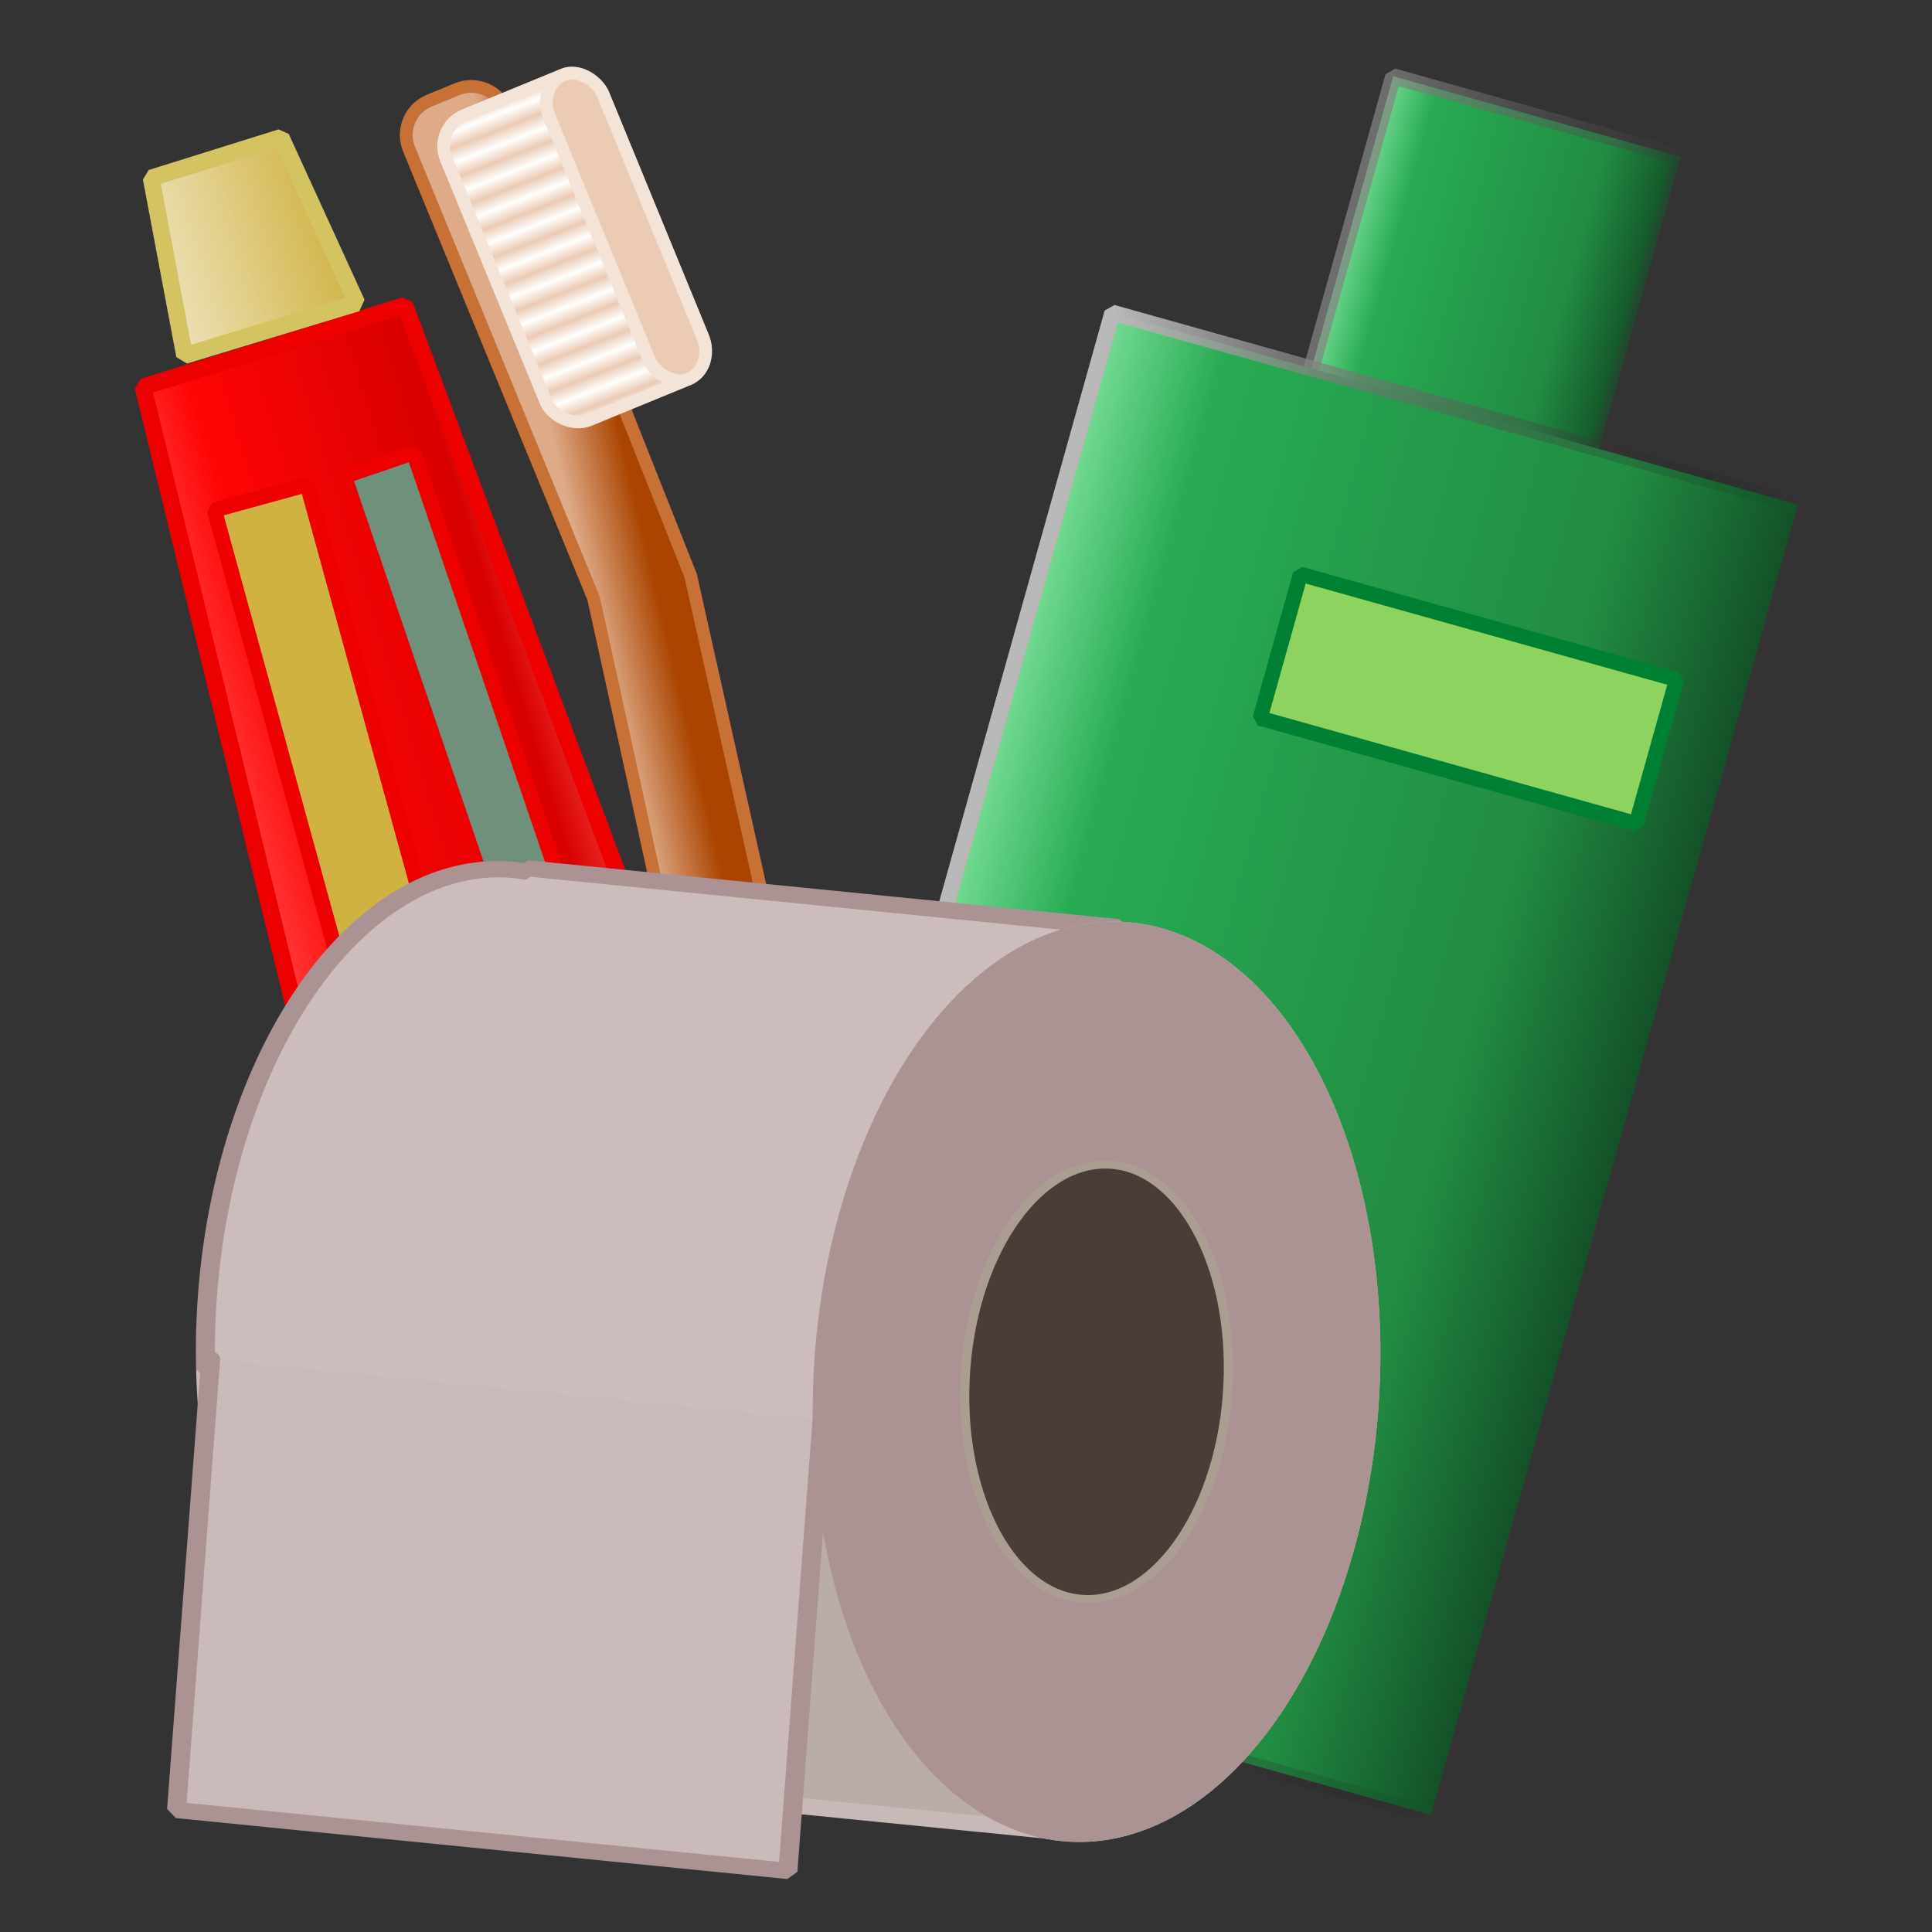
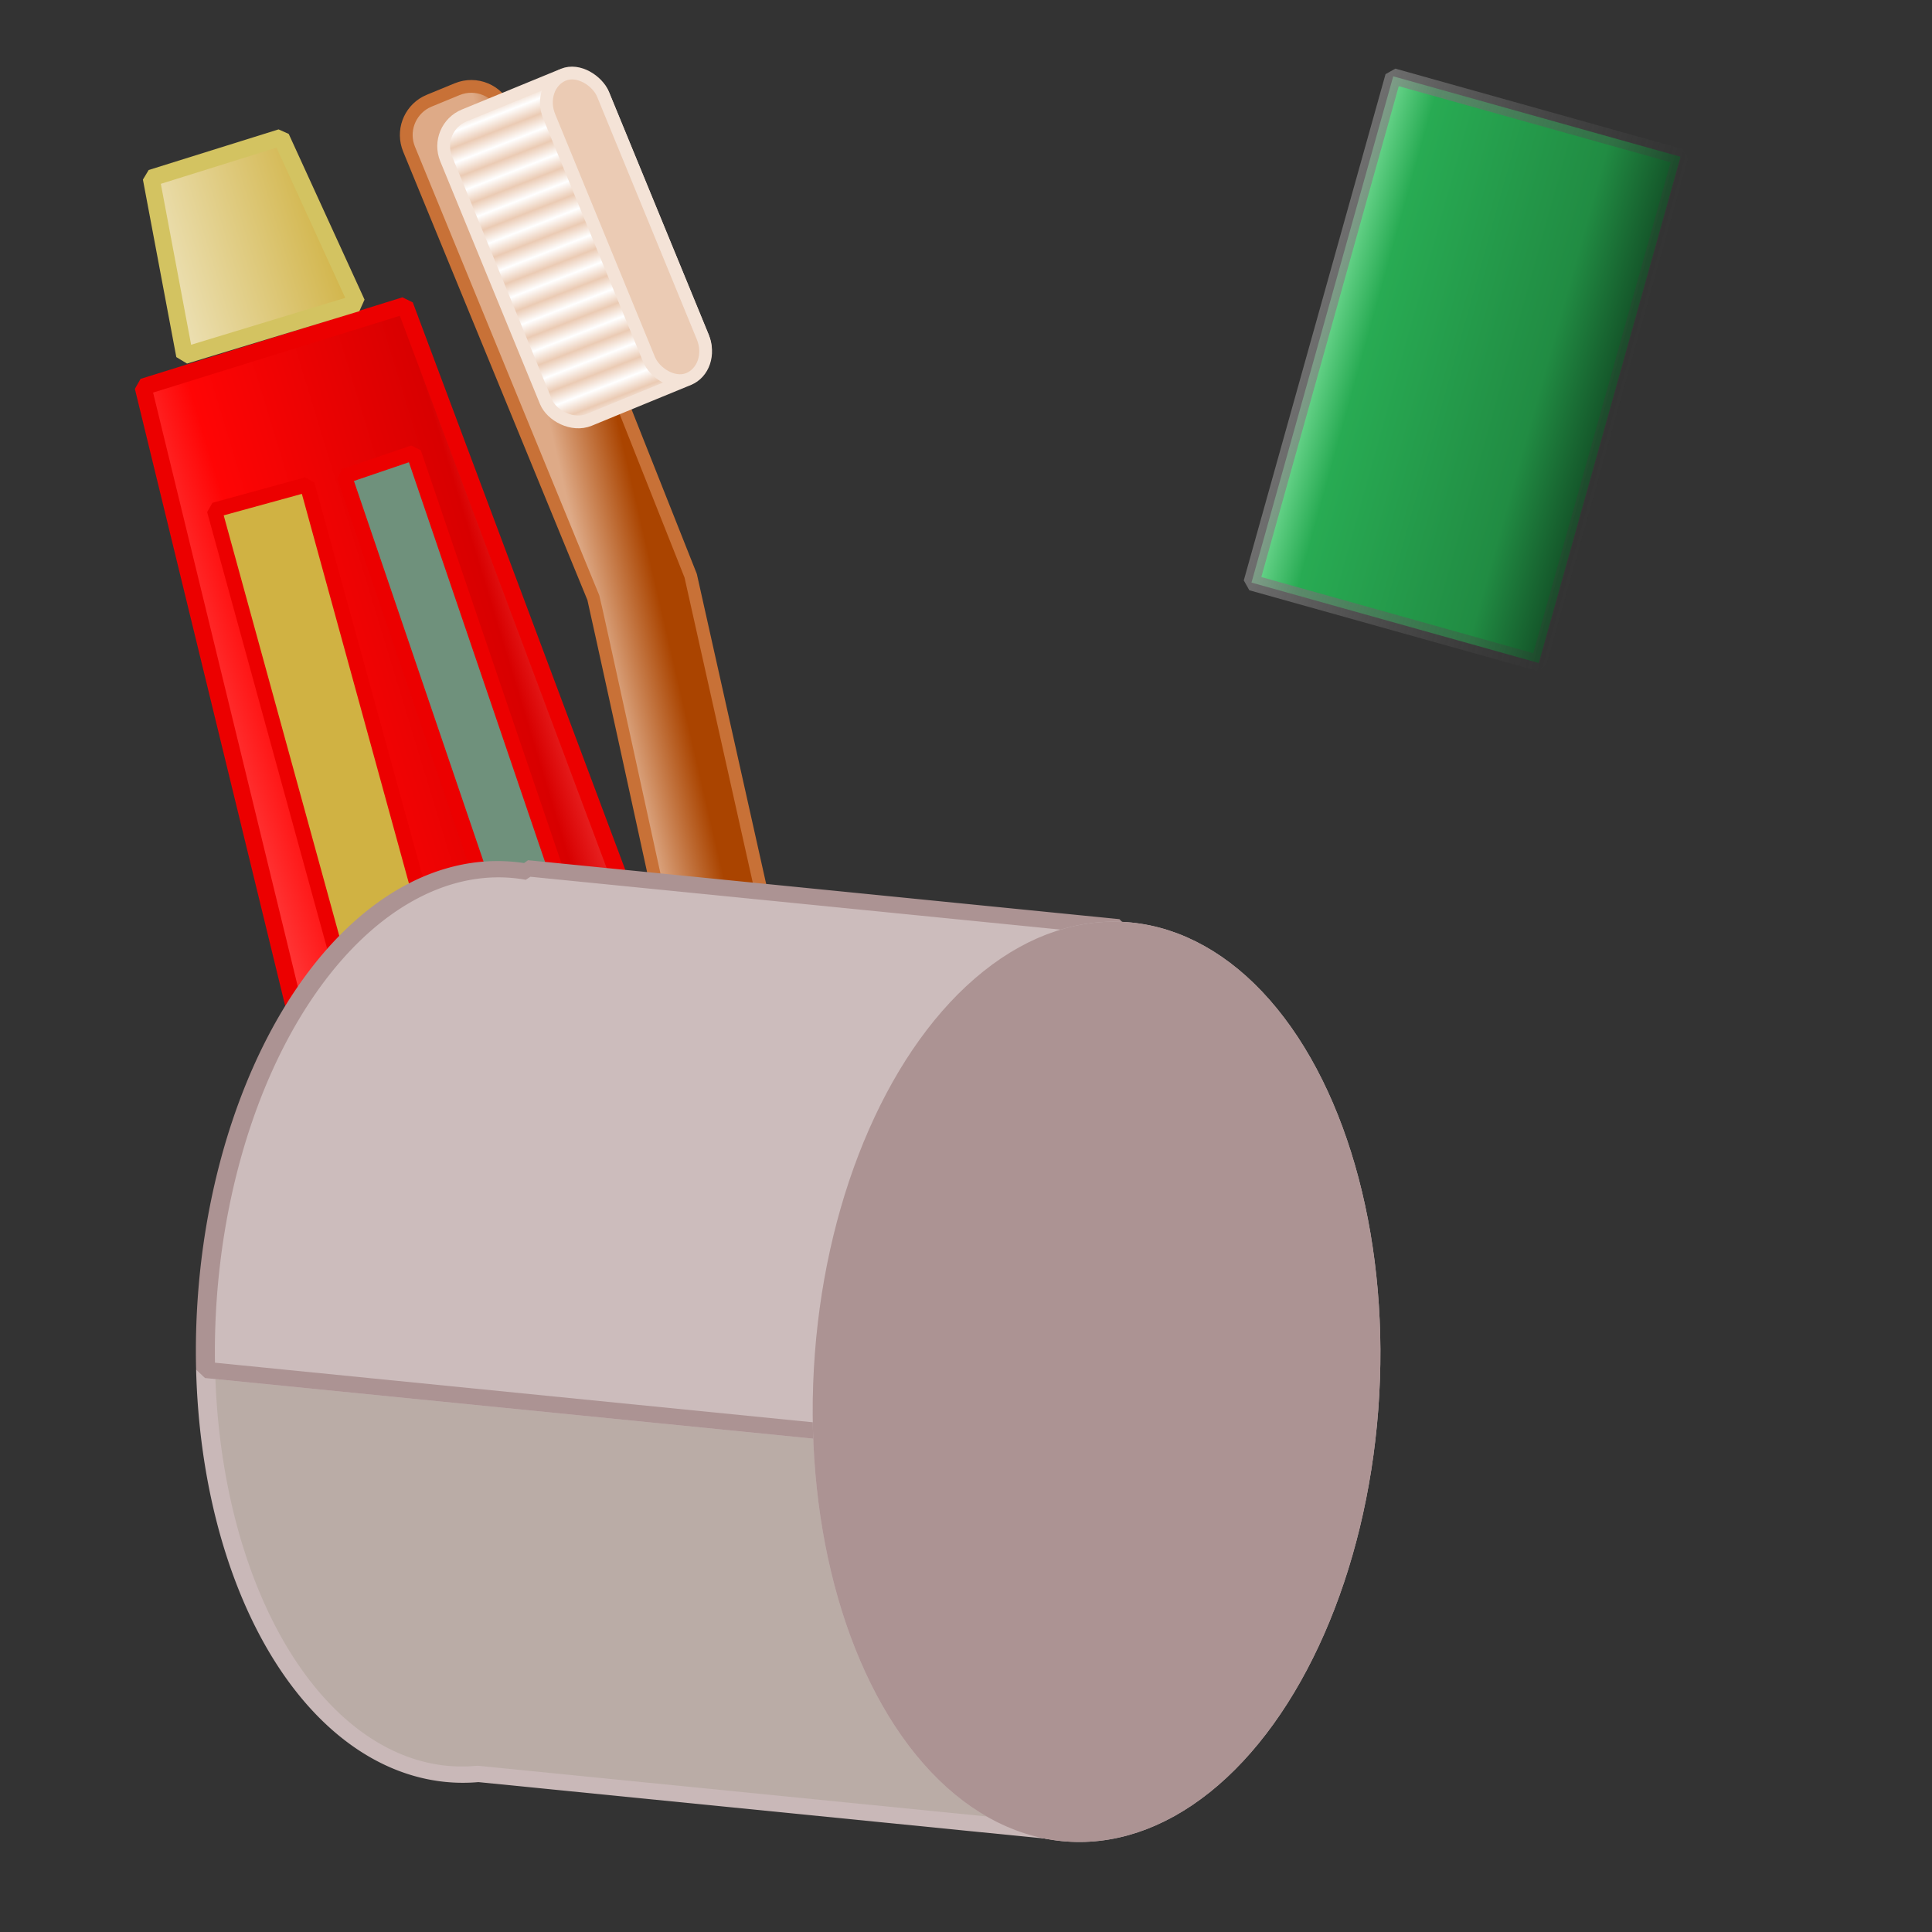
<svg xmlns="http://www.w3.org/2000/svg" xmlns:ns1="http://www.inkscape.org/namespaces/inkscape" xmlns:ns2="http://sodipodi.sourceforge.net/DTD/sodipodi-0.dtd" xmlns:xlink="http://www.w3.org/1999/xlink" width="256" height="256" viewBox="0 0 67.733 67.733" version="1.1" id="svg8" ns1:version="1.0.1 (3bc2e813f5, 2020-09-07)" ns2:docname="higiene.svg" ns1:export-filename="/home/vokimon/Documentos/webs/desconectaibex35.org/content/images/icons/higiene.png" ns1:export-xdpi="96.000008" ns1:export-ydpi="96.000008">
  <rect x="0" y="0" width="67.733" height="67.733" fill="#333333" stroke="none" />
  <title id="title69">Personal hygiene products</title>
  <defs id="defs2">
    <linearGradient ns1:collect="always" id="linearGradient1028">
      <stop style="stop-color:#eee3bb;stop-opacity:1;" offset="0" id="stop1024" />
      <stop style="stop-color:#d0b243;stop-opacity:1" offset="1" id="stop1026" />
    </linearGradient>
    <linearGradient ns1:collect="always" id="linearGradient1016">
      <stop style="stop-color:#ff5555;stop-opacity:1;" offset="0" id="stop1012" />
      <stop style="stop-color:#ff0505;stop-opacity:1" offset="0.277" id="stop1020" />
      <stop style="stop-color:#d80000;stop-opacity:1" offset="0.797" id="stop1022" />
      <stop style="stop-color:#ff5555;stop-opacity:1" offset="1" id="stop1014" />
    </linearGradient>
    <linearGradient ns1:collect="always" id="linearGradient1000">
      <stop style="stop-color:#b9b9b9;stop-opacity:1" offset="0" id="stop996" />
      <stop style="stop-color:#000000;stop-opacity:0;" offset="1" id="stop998" />
    </linearGradient>
    <linearGradient ns1:collect="always" id="linearGradient954-7">
      <stop style="stop-color:#79df99;stop-opacity:1" offset="0" id="stop950" />
      <stop style="stop-color:#28ab53;stop-opacity:1" offset="0.172" id="stop960" />
      <stop style="stop-color:#218c43;stop-opacity:1" offset="0.74" id="stop962" />
      <stop style="stop-color:#124c25;stop-opacity:1" offset="1" id="stop952" />
    </linearGradient>
    <linearGradient ns1:collect="always" id="linearGradient857">
      <stop style="stop-color:#aa4400;stop-opacity:1" offset="0" id="stop853" />
      <stop style="stop-color:#deaa87;stop-opacity:1" offset="1" id="stop855" />
    </linearGradient>
    <linearGradient ns1:collect="always" id="linearGradient847">
      <stop style="stop-color:#ebcbb4;stop-opacity:1" offset="0" id="stop843" />
      <stop style="stop-color:#ffffff;stop-opacity:1" offset="1" id="stop845" />
    </linearGradient>
    <linearGradient ns1:collect="always" xlink:href="#linearGradient847" id="linearGradient849" x1="42.852" y1="-0.543" x2="42.841" y2="0.061" gradientUnits="userSpaceOnUse" gradientTransform="matrix(0.847,0,0,0.847,-6.962,21.426)" spreadMethod="reflect" />
    <linearGradient ns1:collect="always" xlink:href="#linearGradient857" id="linearGradient863" gradientUnits="userSpaceOnUse" x1="39.323" y1="16.069" x2="36.538" y2="16.117" gradientTransform="translate(-6.021,30.79)" />
    <linearGradient ns1:collect="always" xlink:href="#linearGradient857" id="linearGradient943" gradientUnits="userSpaceOnUse" gradientTransform="matrix(0.847,-0.023,0.023,0.847,0.17,33.89)" x1="39.323" y1="16.069" x2="36.538" y2="16.117" />
    <linearGradient ns1:collect="always" xlink:href="#linearGradient954-7" id="linearGradient956" x1="3.88" y1="33.442" x2="28.388" y2="33.442" gradientUnits="userSpaceOnUse" gradientTransform="matrix(1.058,0,0,1.058,30.902,1.711)" />
    <linearGradient ns1:collect="always" xlink:href="#linearGradient954-7" id="linearGradient958" x1="10.734" y1="9.546" x2="21.154" y2="9.546" gradientUnits="userSpaceOnUse" gradientTransform="matrix(1.058,0,0,1.058,30.902,1.711)" />
    <linearGradient ns1:collect="always" xlink:href="#linearGradient1016" id="linearGradient1018" x1="4.452" y1="36.618" x2="19.615" y2="36.618" gradientUnits="userSpaceOnUse" />
    <linearGradient ns1:collect="always" xlink:href="#linearGradient1028" id="linearGradient1030" x1="8.51" y1="12.082" x2="15.41" y2="12.082" gradientUnits="userSpaceOnUse" />
    <linearGradient ns1:collect="always" xlink:href="#linearGradient1016" id="linearGradient1048" gradientUnits="userSpaceOnUse" x1="4.452" y1="36.618" x2="19.615" y2="36.618" />
    <linearGradient ns1:collect="always" xlink:href="#linearGradient1000" id="linearGradient1050" gradientUnits="userSpaceOnUse" x1="0.411" y1="28.413" x2="24.008" y2="28.413" gradientTransform="matrix(1.058,0,0,1.058,34.852,1.711)" />
    <linearGradient ns1:collect="always" xlink:href="#linearGradient1000" id="linearGradient1052" gradientUnits="userSpaceOnUse" x1="0.411" y1="28.413" x2="24.008" y2="28.413" gradientTransform="matrix(1.058,0,0,1.058,34.852,1.711)" />
  </defs>
  <ns2:namedview id="base" pagecolor="#ffffff" bordercolor="#666666" borderopacity="1.0" ns1:pageopacity="0.0" ns1:pageshadow="2" ns1:zoom="1.72688" ns1:cx="90.191859" ns1:cy="169.15106" ns1:document-units="mm" ns1:current-layer="g1079" ns1:document-rotation="0" showgrid="false" units="px" showguides="true" ns1:guide-bbox="true" ns1:window-width="1680" ns1:window-height="1021" ns1:window-x="0" ns1:window-y="0" ns1:window-maximized="1" />
  <g ns1:label="Capa 1" ns1:groupmode="layer" id="layer1">
    <g id="g1079" transform="rotate(15.641,45.377,25.604)">
      <rect style="font-variation-settings:normal;vector-effect:none;fill:url(#linearGradient958);fill-opacity:1;stroke:url(#linearGradient1050);stroke-width:0.56;stroke-linecap:round;stroke-linejoin:bevel;stroke-miterlimit:4;stroke-dasharray:none;stroke-dashoffset:0;stroke-opacity:1;paint-order:fill markers stroke;stop-color:#000000" id="rect948" width="10.46" height="18.431" x="42.534" y="2.59" ry="2.82385e-07" />
-       <rect style="font-variation-settings:normal;vector-effect:none;fill:url(#linearGradient956);fill-opacity:1;stroke:url(#linearGradient1052);stroke-width:0.56;stroke-linecap:round;stroke-linejoin:bevel;stroke-miterlimit:4;stroke-dasharray:none;stroke-dashoffset:0;stroke-opacity:1;paint-order:fill markers stroke;stop-color:#000000" id="rect946" width="24.956" height="47.703" x="35.286" y="13.225" ry="2.82385e-07" />
-       <rect style="font-variation-settings:normal;opacity:1;vector-effect:none;fill:#8dd35f;fill-opacity:1;stroke:#008033;stroke-width:0.529;stroke-linecap:round;stroke-linejoin:bevel;stroke-miterlimit:4;stroke-dasharray:none;stroke-dashoffset:0;stroke-opacity:1;paint-order:fill markers stroke;stop-color:#000000;stop-opacity:1" id="rect1072" width="13.693" height="5.244" x="44.108" y="20.276" />
    </g>
    <g id="g1046" transform="rotate(-16.932,-1.707,21.688)">
      <path id="rect973" style="font-variation-settings:normal;opacity:1;vector-effect:none;fill:url(#linearGradient1048);fill-opacity:1;stroke:#ec0000;stroke-width:0.59;stroke-linecap:round;stroke-linejoin:bevel;stroke-miterlimit:4;stroke-dasharray:none;stroke-dashoffset:0;stroke-opacity:1;paint-order:fill markers stroke;stop-color:#000000;stop-opacity:1" d="M 16.705,15.813 19.321,57.424 4.746,57.264 7.09,15.874 Z" ns2:nodetypes="ccccc" />
      <path id="rect976" style="font-variation-settings:normal;opacity:1;vector-effect:none;fill:url(#linearGradient1030);fill-opacity:1;stroke:#d3c361;stroke-width:0.59;stroke-linecap:round;stroke-linejoin:bevel;stroke-miterlimit:4;stroke-dasharray:none;stroke-dashoffset:0;stroke-opacity:1;paint-order:fill markers stroke;stop-color:#000000;stop-opacity:1" d="m 9.495,8.952 4.771,-0.036 0.851,6.332 -6.314,-0.002 z" ns2:nodetypes="ccccc" />
      <rect style="font-variation-settings:normal;opacity:1;vector-effect:none;fill:#d0b243;fill-opacity:1;stroke:#ec0000;stroke-width:0.529;stroke-linecap:round;stroke-linejoin:bevel;stroke-miterlimit:4;stroke-dasharray:none;stroke-dashoffset:0;stroke-opacity:1;paint-order:fill markers stroke;stop-color:#000000;stop-opacity:1" id="rect1032" width="3.371" height="20.306" x="8.789" y="20.502" transform="rotate(1.565)" />
      <rect style="font-variation-settings:normal;opacity:1;vector-effect:none;fill:#6f917c;fill-opacity:1;stroke:#ec0000;stroke-width:0.529;stroke-linecap:round;stroke-linejoin:bevel;stroke-miterlimit:4;stroke-dasharray:none;stroke-dashoffset:0;stroke-opacity:1;paint-order:fill markers stroke;stop-color:#000000;stop-opacity:1" id="rect1034" width="2.565" height="20.224" x="12.238" y="21.338" transform="rotate(-1.874)" />
      <path id="path1036" style="font-variation-settings:normal;opacity:1;vector-effect:none;fill:url(#linearGradient1018);fill-opacity:1;stroke:#ec0000;stroke-width:0.59;stroke-linecap:round;stroke-linejoin:bevel;stroke-miterlimit:4;stroke-dasharray:none;stroke-dashoffset:0;stroke-opacity:1;paint-order:fill markers stroke;stop-color:#000000;stop-opacity:1" d="M 19.63,53.14 19.321,57.424 4.746,57.264 4.446,52.335 Z" ns2:nodetypes="ccccc" />
      <rect style="font-variation-settings:normal;opacity:1;vector-effect:none;fill:#f4d7d7;fill-opacity:1;stroke:#ec0000;stroke-width:0.529;stroke-linecap:round;stroke-linejoin:bevel;stroke-miterlimit:4;stroke-dasharray:none;stroke-dashoffset:0;stroke-opacity:1;paint-order:fill markers stroke;stop-color:#000000;stop-opacity:1" id="rect1038" width="10.424" height="3.914" x="6.634" y="44.85" />
    </g>
    <g id="g971" transform="rotate(-10.563,23.35,73.526)">
      <path id="rect861" style="opacity:0.999;fill:url(#linearGradient943);fill-opacity:1;stroke:#c87137;stroke-width:0.448;stroke-linecap:round;stroke-linejoin:bevel;paint-order:fill markers stroke;stop-color:#000000" ns1:transform-center-x="-0.86820313" ns1:transform-center-y="15.1668" d="m 27.896,3.226 c -0.633,0.2 -1.02,0.847 -0.882,1.511 l 3.468,16.64 c 0.03,0.143 1.048,33.965 1.048,33.965 0.019,0.723 0.617,1.29 1.34,1.271 l 1.05,-0.028 c 0.723,-0.019 1.29,-0.617 1.271,-1.34 L 33.978,21.247 30.598,3.99 c -0.148,-0.708 -0.836,-1.16 -1.545,-1.012 l -1.028,0.215 c -0.044,0.009 -0.087,0.021 -0.13,0.034 z" ns2:nodetypes="sccccccccccs" />
      <rect style="opacity:0.999;fill:url(#linearGradient849);fill-opacity:1;stroke:#f4e3d7;stroke-width:0.448;stroke-linecap:round;stroke-linejoin:bevel;paint-order:fill markers stroke;stop-color:#000000" id="rect841" width="5.947" height="11.537" x="26.553" y="9.789" ry="1.167" transform="rotate(-11.773)" />
      <rect style="opacity:0.999;fill:#ebcbb4;fill-opacity:1;stroke:#f4e3d7;stroke-width:0.448;stroke-linecap:round;stroke-linejoin:bevel;paint-order:fill markers stroke;stop-color:#000000" id="rect851" width="2.04" height="11.537" x="30.46" y="9.789" ry="1.167" transform="rotate(-11.773)" />
    </g>
    <g id="g939" transform="matrix(-1.254,-0.125,-0.081,1.071,92.184,19.135)">
      <path id="path837" style="opacity:1;fill:#baaca6;fill-opacity:1;stroke:#c9b8b8;stroke-width:2;stroke-linecap:round;stroke-linejoin:bevel;stroke-opacity:1;paint-order:fill markers stroke;stop-color:#000000" d="m 155.154,130.66 v 46.201 h 60.396 a 28.767,55.822 0 0 0 3.352,0.381 28.767,55.822 0 0 0 28.369,-46.582 z" transform="scale(0.265)" />
      <path id="path930" style="opacity:1;fill:#ccbcbc;stroke:#ac9393;stroke-width:2;stroke-linecap:round;stroke-linejoin:bevel;paint-order:fill markers stroke;stop-color:#000000" d="m 155.154,130.66 h 92.117 a 28.767,55.822 0 0 0 0.396,-9.24 28.767,55.822 0 0 0 -28.766,-55.822 28.767,55.822 0 0 0 -1.357,0.062 v -0.432 H 155.154 Z" transform="scale(0.265)" />
      <ellipse style="opacity:0.999;fill:#ccbcbc;stroke:#c8b7b7;stroke-width:0.529;stroke-linecap:round;stroke-linejoin:bevel;paint-order:fill markers stroke;stop-color:#000000" id="ellipse883" cx="40.78" cy="32.126" rx="7.611" ry="14.77" />
      <ellipse style="opacity:0.999;fill:#ac9393;stroke:#ac9393;stroke-width:0.529;stroke-linecap:round;stroke-linejoin:bevel;stroke-opacity:1;paint-order:fill markers stroke;stop-color:#000000" id="ellipse887" cx="40.78" cy="32.126" rx="7.611" ry="14.77" />
-       <ellipse style="opacity:0.999;fill:#483e37;stroke:#ac9d93;stroke-width:0.254;stroke-linecap:round;stroke-linejoin:bevel;paint-order:fill markers stroke;stop-color:#000000" id="ellipse903" cx="40.78" cy="32.126" ry="7.096" rx="3.657" />
-       <path id="rect905" style="font-variation-settings:normal;opacity:0.999;vector-effect:none;fill:#cababa;fill-opacity:1;stroke:#ac9393;stroke-width:0.529;stroke-linecap:round;stroke-linejoin:bevel;stroke-miterlimit:4;stroke-dasharray:none;stroke-dashoffset:0;stroke-opacity:1;paint-order:fill markers stroke;stop-color:#000000;stop-opacity:1" d="m 65.41,34.258 v 0 14.759 0 H 48.318 v 0 -14.759" ns2:nodetypes="ccccccc" />
    </g>
  </g>
</svg>